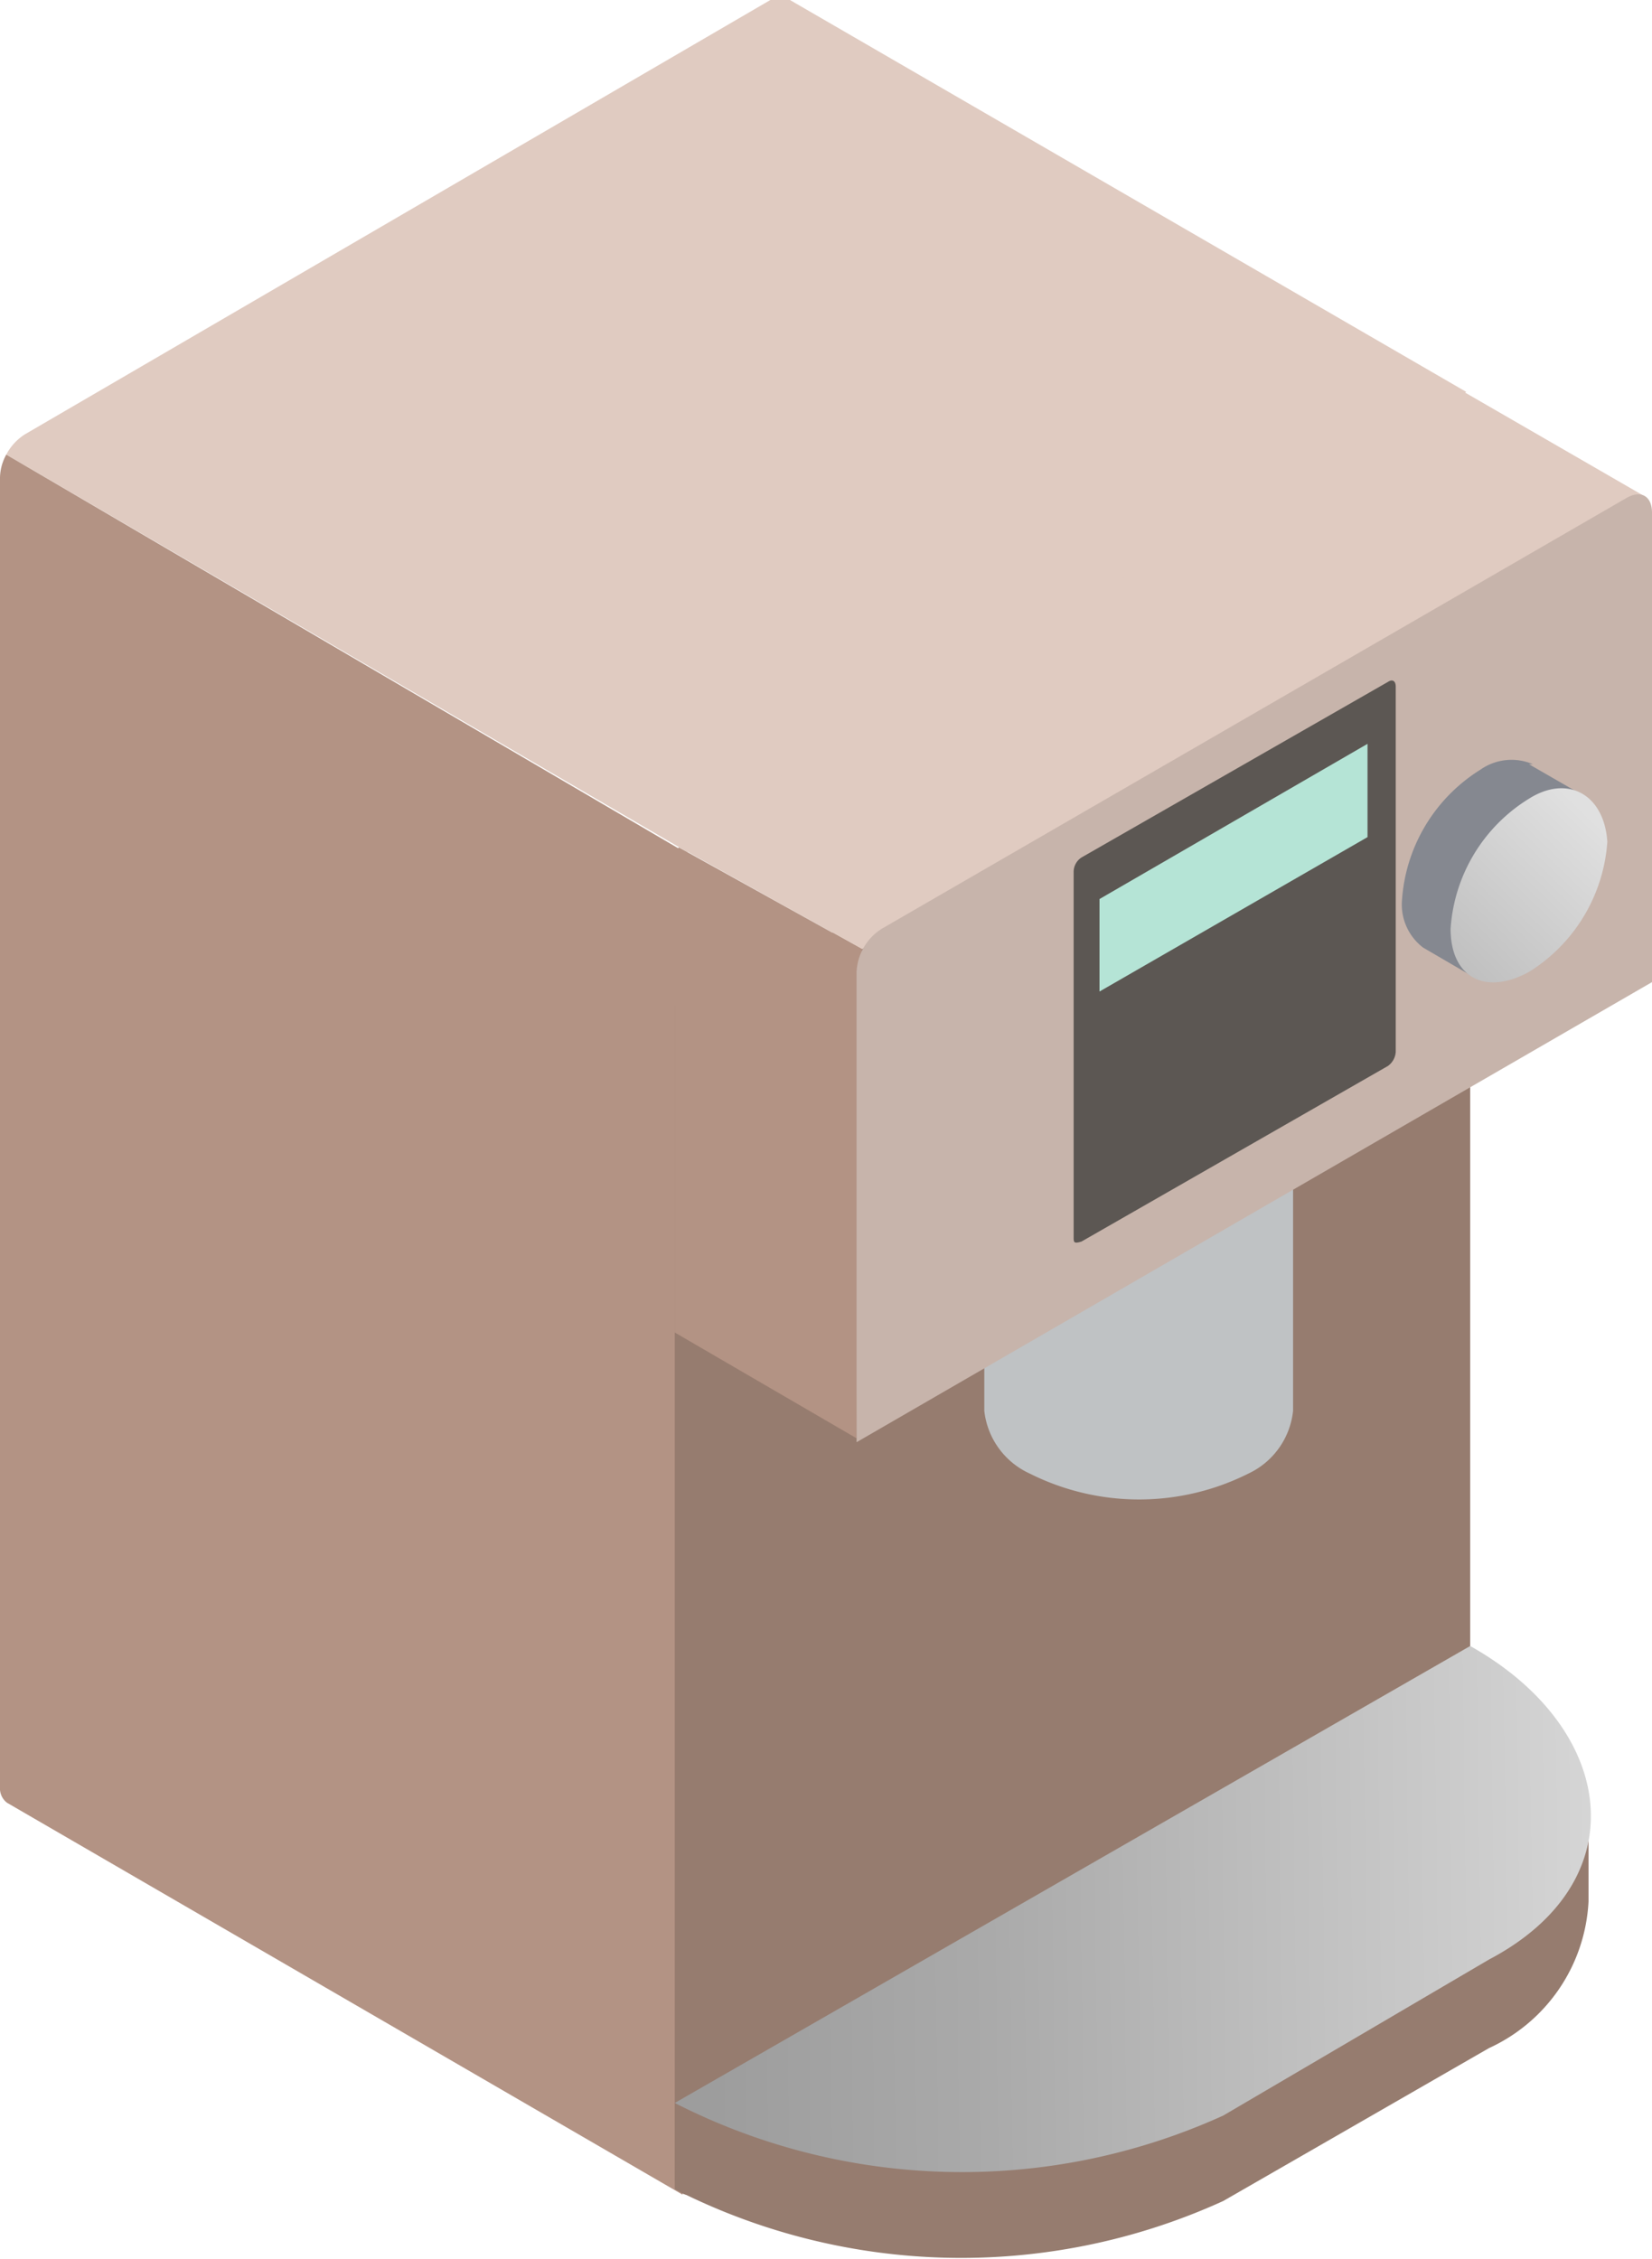
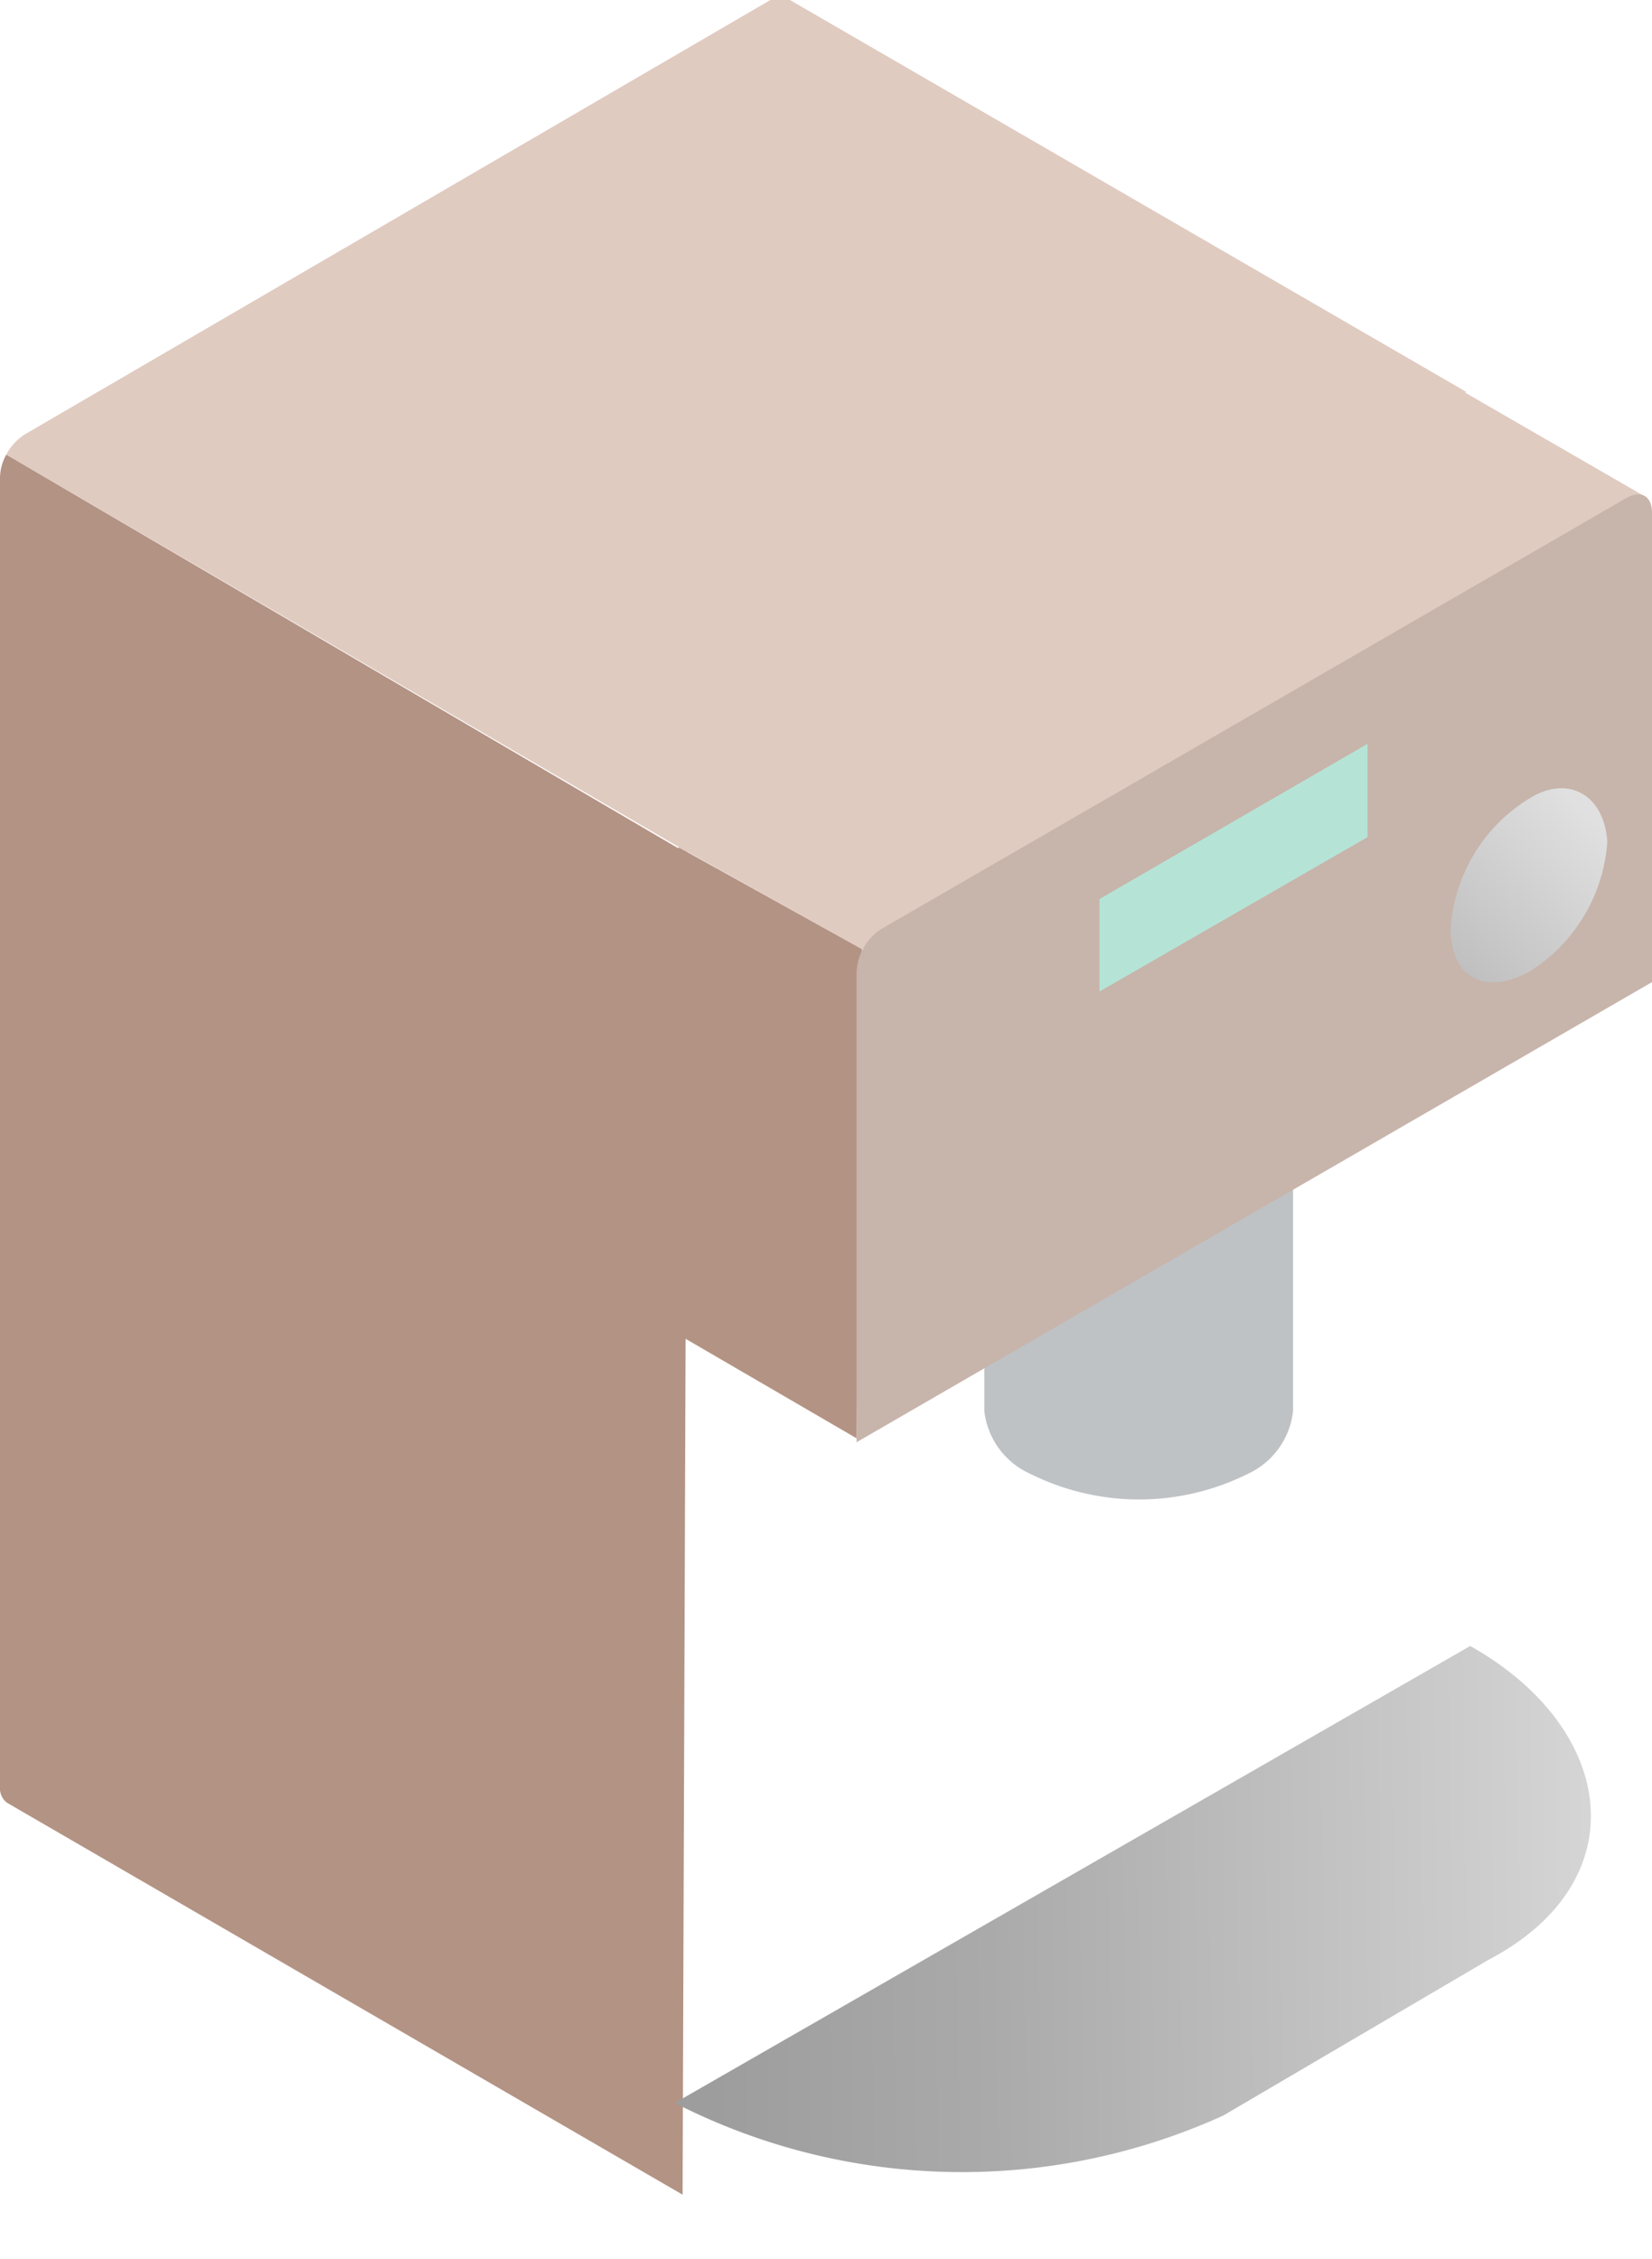
<svg xmlns="http://www.w3.org/2000/svg" viewBox="0 0 21.08 28.82">
  <defs>
    <style>.cls-1{fill:#e0cbc1;}.cls-2{fill:#b39384;}.cls-3{fill:#967c6f;}.cls-4{fill:#bfc2c4;}.cls-5{fill:url(#linear-gradient);}.cls-6{fill:#c7b4ab;}.cls-7{fill:#858890;}.cls-8{fill:url(#linear-gradient-2);}.cls-9{fill:#5c5753;}.cls-10{fill:#b5e4d6;}</style>
    <linearGradient id="linear-gradient" x1="9.08" y1="24.43" x2="20.46" y2="24.28" gradientUnits="userSpaceOnUse">
      <stop offset="0" stop-color="#9d9d9d" />
      <stop offset="0.31" stop-color="#aaa" />
      <stop offset="0.87" stop-color="#cdcdcd" />
      <stop offset="1" stop-color="#d6d6d6" />
    </linearGradient>
    <linearGradient id="linear-gradient-2" x1="17.98" y1="12.88" x2="20.33" y2="10.45" gradientUnits="userSpaceOnUse">
      <stop offset="0" stop-color="#b5b5b5" />
      <stop offset="1" stop-color="#e0e0e0" />
    </linearGradient>
  </defs>
  <title>2Ресурс 5</title>
  <g id="Слой_2" data-name="Слой 2">
    <g id="Слой_2-2" data-name="Слой 2">
      <path class="cls-1" d="M9.9,0,9.83,0,.32,5.54a.68.68,0,0,0-.24.26l8.69,5.07L18.71,5,10.08,0A.18.18,0,0,0,9.9,0Z" />
      <path class="cls-2" d="M0,6.09V12H0V22.8A.23.23,0,0,0,.09,23l8.62,5,.06-17.11L.08,5.8A.63.63,0,0,0,0,6.09Z" />
-       <path class="cls-3" d="M14.34,9.41c-.77.46-1.49,1-2.22,1.52a14.93,14.93,0,0,1-2.27,1.38c-.4.19-.83.34-1.24.52V27.77c0,.21.14.29.32.19l9.51-5.49a.71.71,0,0,0,.32-.56V7.24c-.67.29-1.34.58-2,.89A26.57,26.57,0,0,0,14.34,9.41Z" />
      <path class="cls-1" d="M18.44,5,8.93,10.5a.72.72,0,0,0-.26.31L11,12.11,21,6.34,18.68,5A.23.23,0,0,0,18.44,5Z" />
      <path class="cls-2" d="M8.61,11.06V17l2.32,1.35L11,12.11l-2.34-1.3A.57.57,0,0,0,8.61,11.06Z" />
-       <path class="cls-3" d="M8.61,26.83v1.1a8.06,8.06,0,0,0,7,.15L19,26.13a2.18,2.18,0,0,0,1.27-1.87V23.08Z" />
      <path class="cls-4" d="M12.56,18a1,1,0,0,0,.58.8,3.11,3.11,0,0,0,2.79,0,1,1,0,0,0,.57-.8V12.75H12.56Z" />
      <path class="cls-5" d="M18.76,21,8.61,26.83a8.06,8.06,0,0,0,7,.16L19,25C20.9,24,20.63,22.05,18.76,21Z" />
      <path class="cls-6" d="M20.76,6.35l-9.51,5.5a.69.69,0,0,0-.32.55v6l10.15-5.87V6.54C21.08,6.33,20.94,6.25,20.76,6.35Z" />
-       <path class="cls-7" d="M19.56,9.75h0a.69.69,0,0,0-.67.07,2.13,2.13,0,0,0-1,1.66.69.69,0,0,0,.27.61h0l.6.35,1.41-2.31-.66-.38Z" />
      <path class="cls-8" d="M19.51,10.19a2.11,2.11,0,0,0-1,1.66c0,.61.43.86,1,.55a2.13,2.13,0,0,0,1-1.66C20.47,10.13,20,9.88,19.51,10.19Z" />
-       <path class="cls-9" d="M17.71,8.7,13.8,10.94a.22.22,0,0,0-.1.18v4.66c0,.07,0,.09.1.06l3.91-2.24a.24.24,0,0,0,.1-.18V8.76C17.81,8.69,17.77,8.66,17.71,8.7Z" />
      <polygon class="cls-10" points="14.03 12.65 17.45 10.68 17.45 9.49 14.03 11.47 14.03 12.65" />
    </g>
  </g>
</svg>